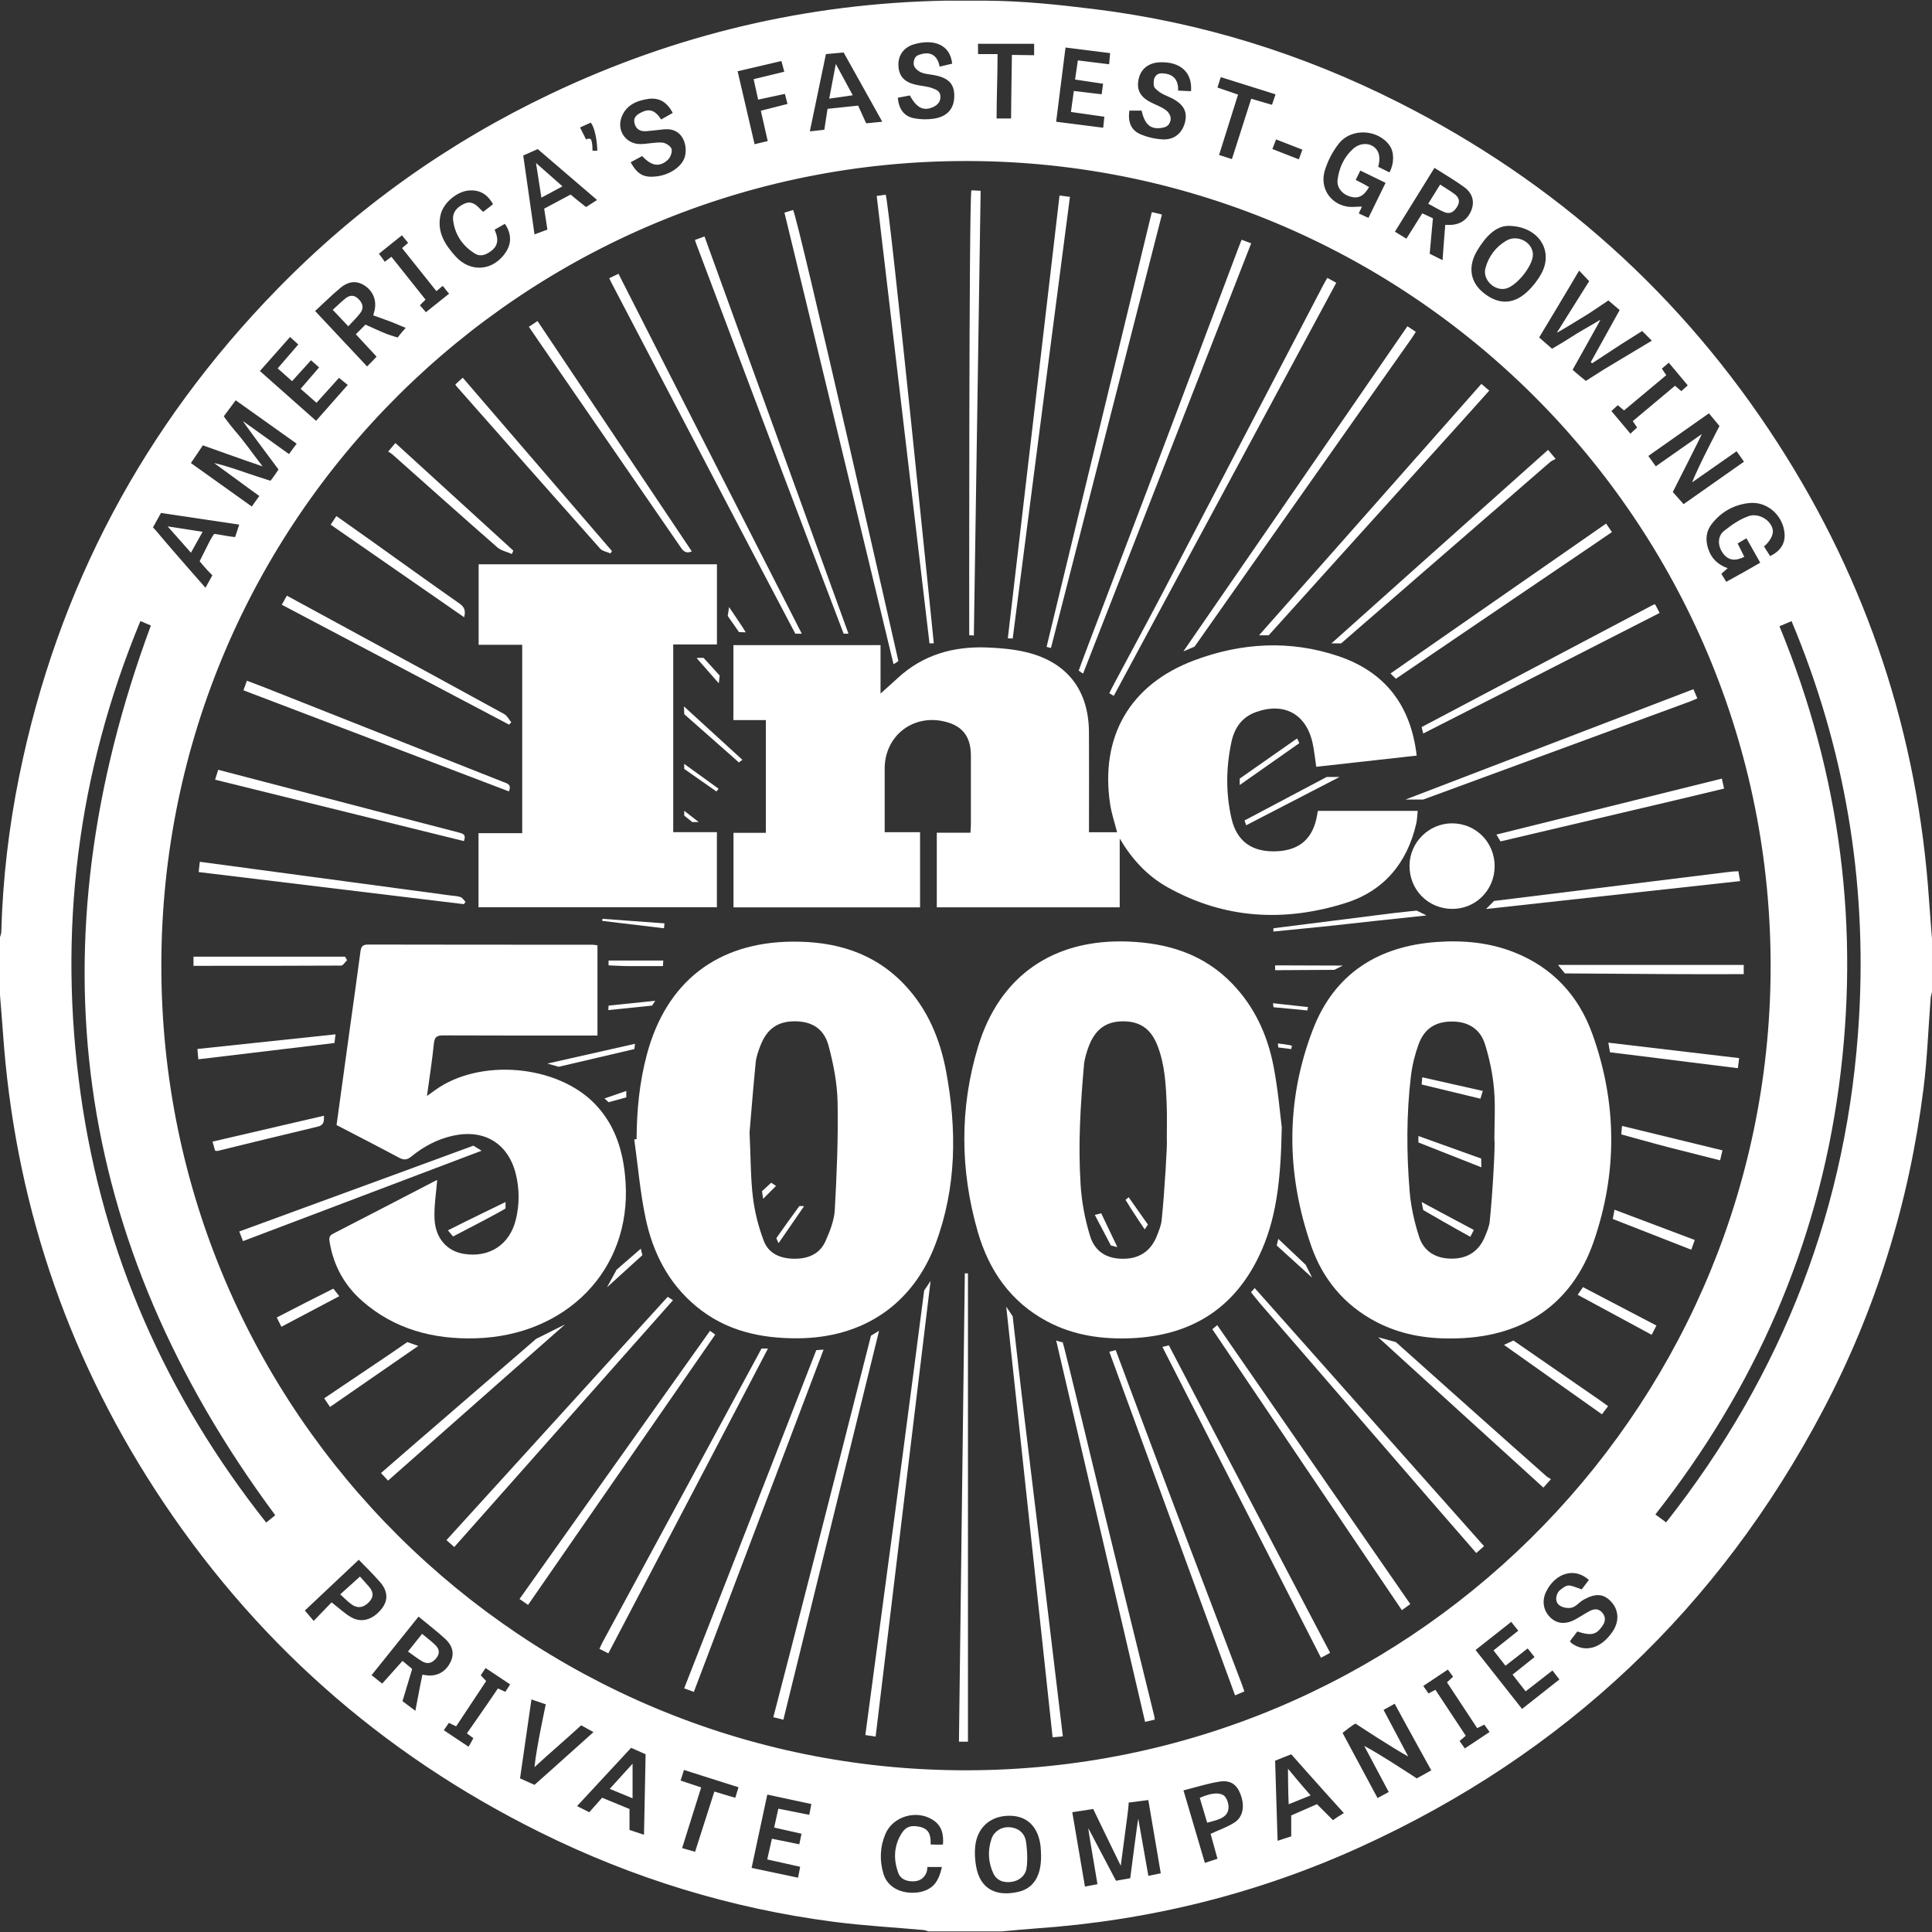
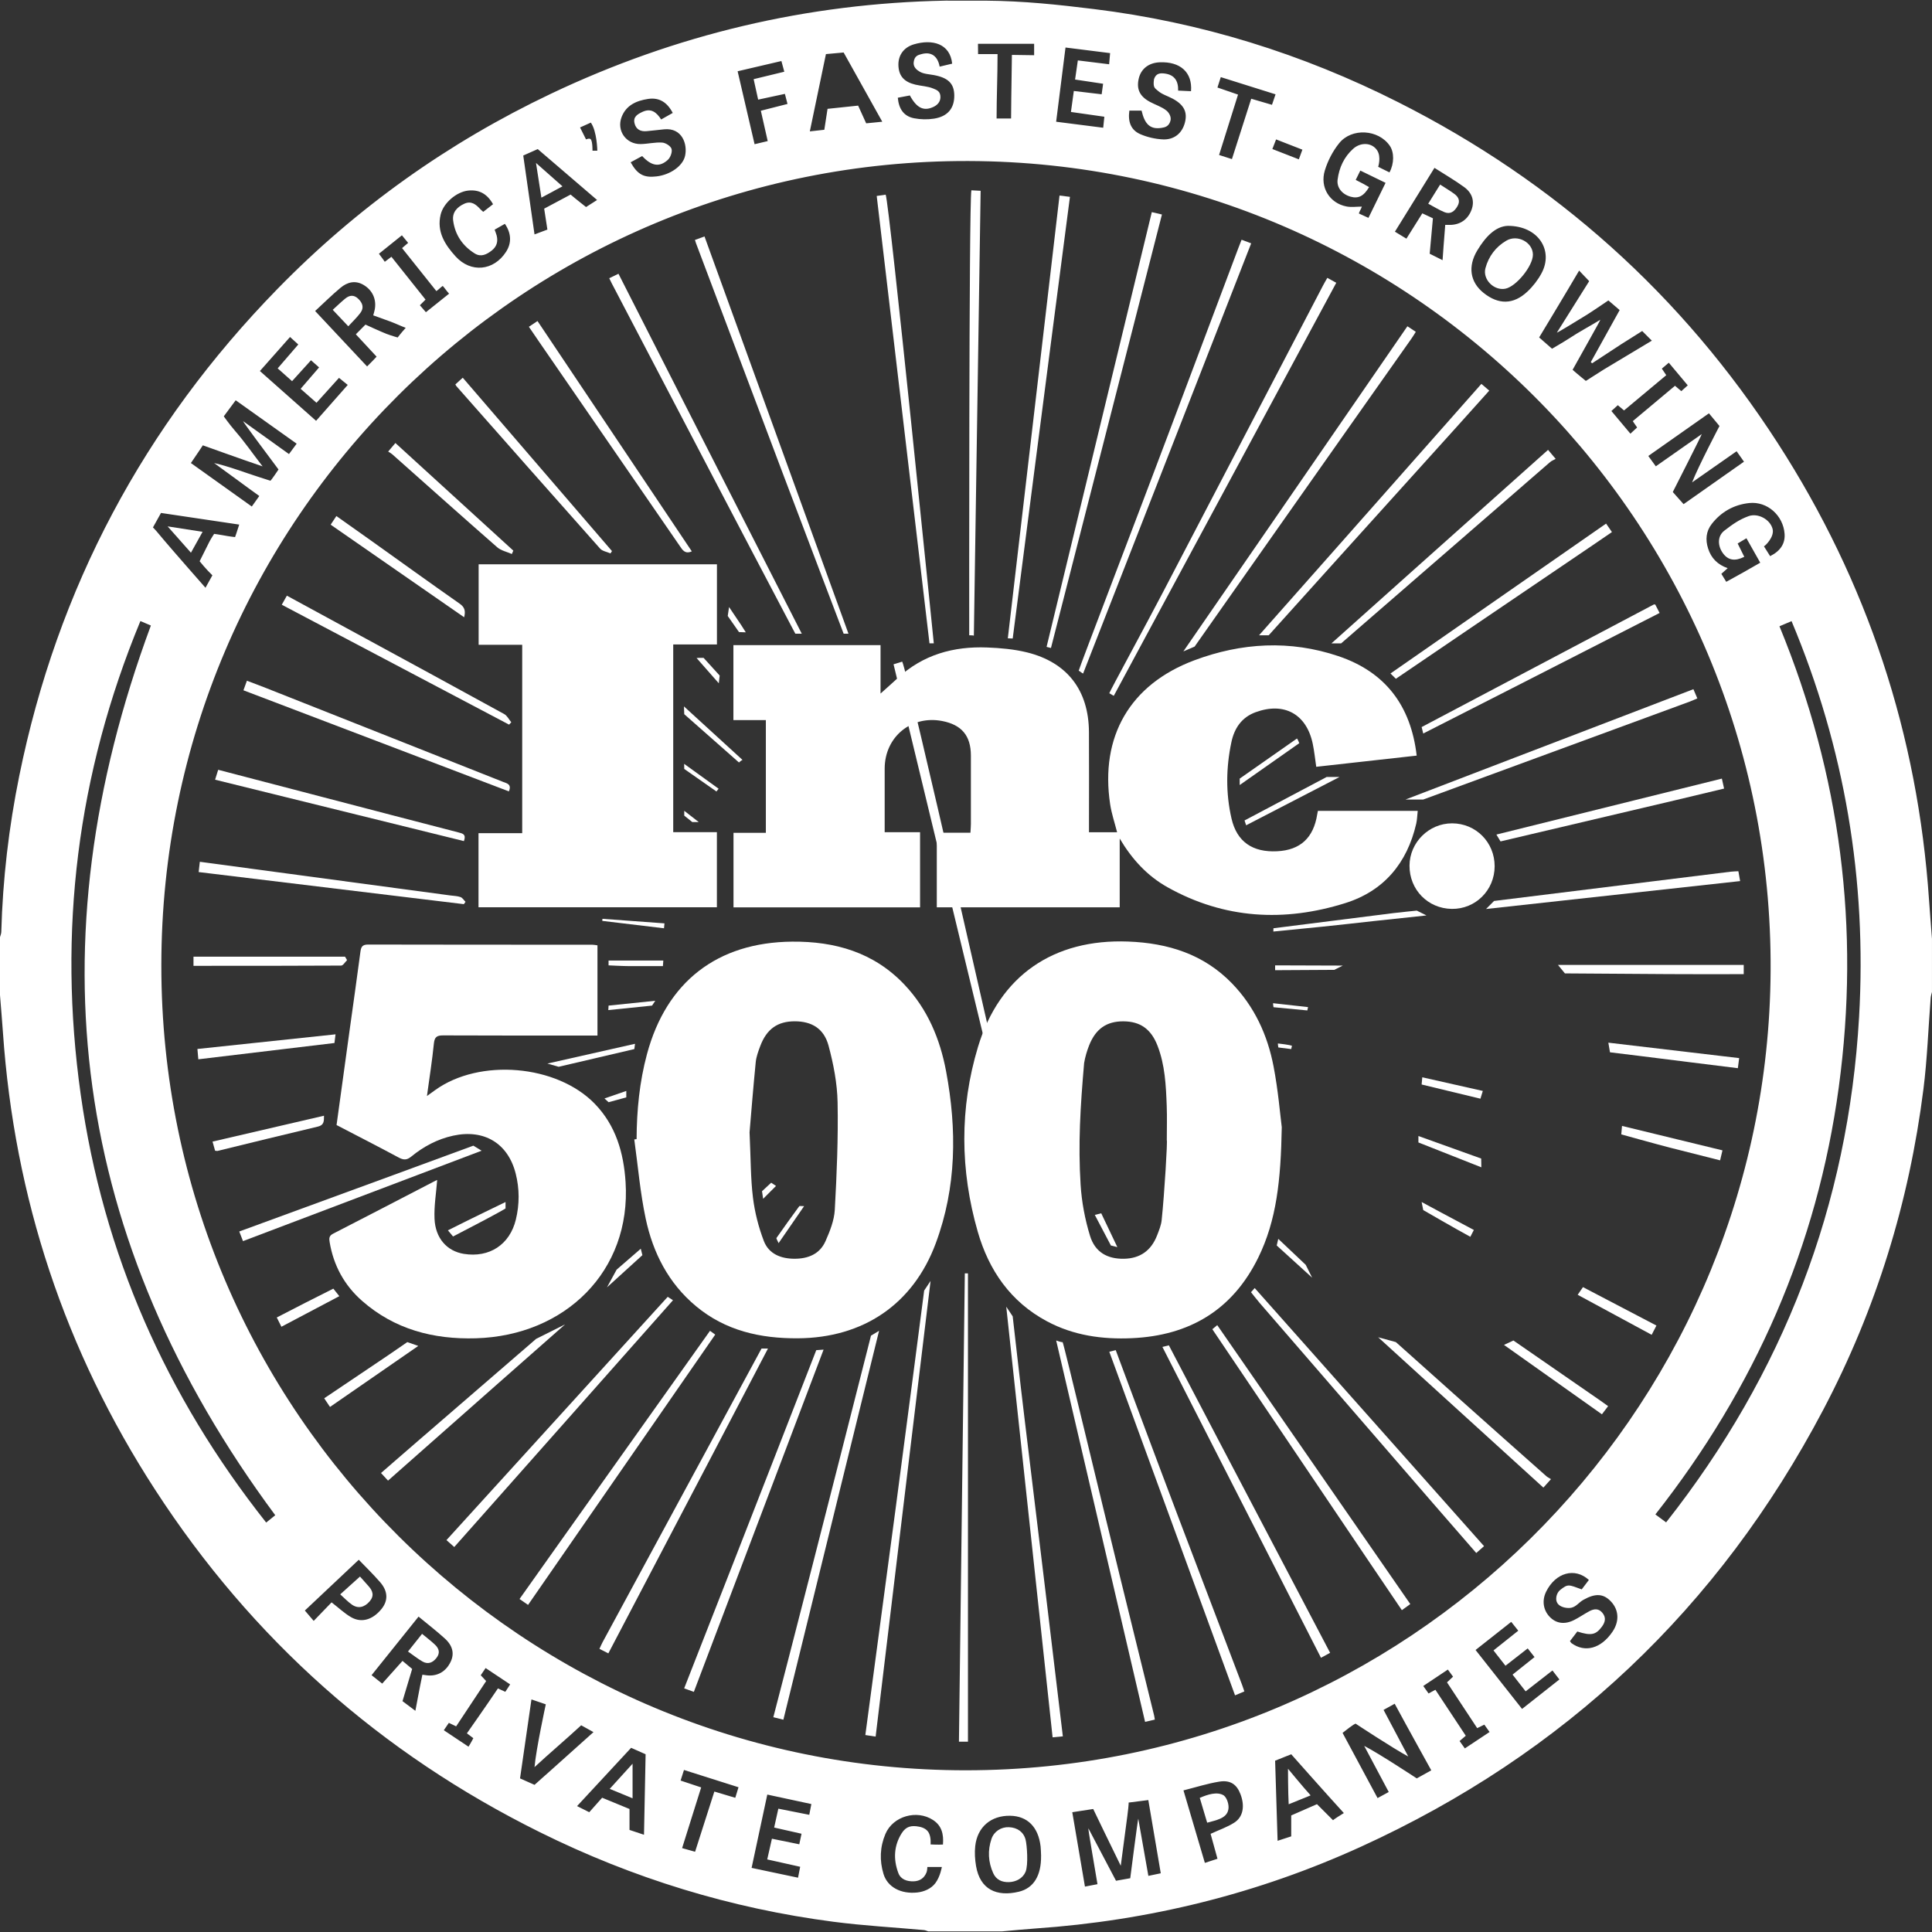
<svg xmlns="http://www.w3.org/2000/svg" id="Layer_1" data-name="Layer 1" viewBox="0 0 1200 1200">
  <rect x="0" y="0" width="1200" height="1200" fill="#333333" stroke="none" />
  <defs>
    <style>
      .cls-1 {
        fill: #fff;
        stroke-width: 0px;
      }
    </style>
  </defs>
  <path class="cls-1" d="M612.18.41c23.82.19,44.87,2.47,67.12,5.2,66.46,8.14,129.59,27.78,189.31,57.95,97.55,49.27,176.28,119.8,235.56,211.63,55.79,86.42,87.01,181.15,93.99,283.82.55,8.04,1.22,16.08,1.83,24.11v32.97c-.28,1.25-.71,2.49-.81,3.75-1.48,18.9-2.13,37.89-4.5,56.67-8.86,70.09-29.34,136.7-62.29,199.24-64.84,123.06-160.63,213.64-287.19,271.33-64.15,29.24-131.65,45.87-202.01,50.73-6.91.48-13.81,1.19-20.71,1.79h-45.96c-.89-.28-1.77-.72-2.68-.8-18.71-1.7-37.5-2.72-56.12-5.15-63.84-8.31-124.65-27.01-182.3-55.59-99.03-49.08-178.91-120.01-239.04-212.71C40.31,838.93,8.93,744.07,1.82,641.24,1.28,633.52.61,625.8,0,618.08c0-11.99,0-23.98,0-35.97.28-1.09.77-2.18.8-3.28.89-32.68,4.68-65.02,11.19-97.04,23.69-116.58,77.36-217.34,160.4-302.39,49.3-50.49,106-90.83,169.74-121.14C419.69,21.39,501.42,2.02,587.33.4M600.02,1099.56c273.81-.11,494.63-220.4,499.66-490.09,5.21-279.64-219.83-508.7-498.26-509.46-275.72-.75-501.12,222.13-501.21,499.58-.09,278.56,226.38,500.14,499.81,499.97ZM1105.26,388.99c38,92.35,50.2,187.71,36.84,286.28-13.39,98.84-52.14,186.88-113.91,265.37,2.35,1.75,4.4,3.26,6.66,4.94,72.86-92.52,113.15-196.95,119.86-313.93,4.87-84.92-8.84-166.91-41.94-245.85-2.73,1.15-4.95,2.1-7.51,3.18ZM87.2,385.76c-39.29,94.92-51.32,192.92-37.07,294,13.95,98.95,52.98,187.31,115.2,265.93,2.34-1.9,4.35-3.53,5.63-4.56C44.57,770.66,20.28,586.76,93.71,388.52c-1.53-.65-3.77-1.6-6.5-2.77ZM151,261.6c8.77,6.21,19.37,13.97,28.49,20.43,1.6-2.16,3.04-4.11,4.77-6.45-12.77-9.09-25.27-18-37.87-26.96-1.29,1.7-7.4,9.98-7.4,9.98,0,0,3.28,4.67,7,9,6.66,7.75,10.08,12.95,17.11,22.08-12.05-4.07-37.11-13.08-37.11-13.08,0,0-5.29,7.96-7.42,11.01,12.8,9.14,25.21,17.99,37.83,27,1.68-2.36,3.09-4.35,4.65-6.54-9.29-6.65-19.11-14.05-28.06-20.46,9.26,2.09,18.98,5.87,27.82,8.69,3.5,1.11,7.18,2.31,7.18,2.31,0,0,1-1,5-7-6.75-8.97-22.19-29.75-22-30ZM707,1129.6c1.91,10.84,4.3,24.37,6.27,35.54,2.98-.62,5.17-1.08,7.7-1.61-2.63-15.49-5.18-30.47-7.73-45.48-1.83.25-12.24,1.56-12.24,1.56,0,0,.26.13-.77,8.17-1.27,9.9-2.62,19.8-4.11,31.08-4.65-9.38-17.11-35.26-17.11-35.26l-13,2s5.26,30.85,7.87,46.2c2.87-.55,5.23-1.01,7.78-1.5-1.86-11.17-5.94-34.6-5.65-34.7,5.36,10.23,17.16,32.57,17.16,32.57l8.84-1.57s4.73-36.95,5-37ZM1006,192.6l-7-6s-10.61,7.21-13.3,8.86c-5.82,3.57-18.52,11.39-18.7,11.14,6.43-10.22,13.55-21.6,20.07-31.97-2.09-2.2-4.01-4.21-6.25-6.56-7.6,13-24.83,41.53-24.83,41.53l8,7s7.05-4.07,10-6c7.97-5.22,11.87-7.02,20-12,.19.19-11.68,21.06-17.22,31.1,1.99,1.83,8.22,6.9,8.22,6.9,0,0,10.05-6.43,11-7,12.81-7.67,30-18,30-18l-6-6s-10.8,6.75-13.03,8.21c-6.02,3.96-12.05,7.9-18.08,11.85-.27-.25-.54-.51-.8-.76,5.89-10.65,17.91-32.29,17.91-32.29ZM889,1099.6s-15.34-27.63-22.73-41.38c-2.6,1.44-4.7,2.61-6.91,3.83,5.25,9.9,10.29,19.42,15.33,28.94-9.32-4.97-32.7-20.4-32.7-20.4,0,0-.81-.1-8.1,5.74,7.2,13.4,14.44,26.88,21.74,40.49,2.62-1.43,4.63-2.52,6.94-3.78-5.2-9.76-10.22-19.2-15.24-28.64,9.03,4.63,32.65,20.19,32.65,20.19l9-5ZM1057,269.6c.21.19-18,36-18,36l6.71,7.54s24.87-17.49,37.51-26.38c-1.67-2.37-3.07-4.34-4.58-6.48-9.23,6.44-18.8,13.16-27.64,19.33,3.76-9.77,17-35,17-35l-6.55-7.89s-24.9,17.51-37.66,26.49c1.71,2.36,3.12,4.32,4.66,6.43,9.14-6.39,19.77-13.9,28.56-20.03ZM1099.46,345.44c6.54-3.3,9.42-7.94,8.97-13.95-.86-11.34-10.76-20.24-21.98-19.04-9.44,1.01-17.4,5.44-23.28,13.02-3.49,4.5-3.99,9.66-2.27,15.11,1.91,6.07,5.87,10.12,12.19,12.32-1.52,1.36-2.69,2.41-3.93,3.52,1.11,1.8,2.03,3.31,3.05,4.96,3.84-2.12,7.32-4.02,10.78-5.97,3.4-1.91,6.77-3.87,10.33-5.91-3.02-5.35-5.75-10.18-8.57-15.18-2.17,1.29-3.83,2.28-5.46,3.25,1.52,3.04,2.82,5.66,4.12,8.28-5.8,2.9-10,2.15-13.15-2.07-3.48-4.66-3.65-10.78.75-14.17,5.01-3.86,9.08-6.83,15-9,5.84-2.14,13.51,1.96,15,8,1.24,5-4.94,10.78-5.41,10.69,1.3,2.06,2.6,4.13,3.88,6.15ZM936.51,140.28c-7.83.3-14,7.06-18.95,15.28-6,9.96-4.44,19.64,3.84,26.3,9.3,7.48,18.57,7.44,27.31-.76,3.45-3.24,6.51-7.19,8.75-11.35,7.64-14.16-1.97-29.52-20.95-29.47ZM844.92,105.95c-1.15,2.32-1.98,4-2.86,5.79,1.96,1.01,3.29,1.67,4.6,2.38,1.25.67,2.47,1.39,3.7,2.09-3.31,5.63-6.71,7.32-11.52,5.95-5.25-1.5-8.67-5.67-8.03-10.58.96-7.47,4.01-14.1,9.69-19.19,4.69-4.2,11.71-3.94,14.95,1.12,2.56,4.09.56,10.09.56,10.09,0,0,4.86,2.47,7.02,3.48,2.98-5.48,2.98-12.48.2-16.52-7.04-10.25-23.63-11.27-31.42-1.65-3.97,4.9-7.1,10.95-8.94,16.99-3.2,10.5,3.05,20.31,13.42,22.34,3.07.6,6.35.09,9.58.09-.45,1.56-1.4,2.69-1.86,4.27,1.83.83,4.01,1.85,5.96,2.73,3.57-7.3,7.02-14.38,10.63-21.76-5.38-2.62-10.27-4.99-15.67-7.62ZM646.64,1152.81c-.11-2.27-.09-4.11-.3-5.91-1.39-12.12-8.18-18.94-18.95-19.1-11.89-.17-20.35,6.97-21.66,18.86-.45,4.06-.17,8.31.51,12.36,2.47,14.6,12.85,19.26,26.58,15.96,9.37-2.25,13.91-10.2,13.81-22.16ZM259.98,1004.1c-9.89,12.33-29.19,36.38-29.19,36.38l6.61,5.24,12.6-14.11,6,5-6,20,8,6s2.84-15.32,4.35-22.43c1.16.17,1.95.3,2.76.39,6.59.75,11.95-2.34,14.86-8.54,2.29-4.89,1.28-9.82-3.68-14.33-5.12-4.67-10.65-8.9-16.31-13.59ZM897.65,139.69c1.25,0,2.21.02,3.16,0,6.32-.13,11.04-3.52,13.22-9.48,1.89-5.16.54-10.27-4.65-14.04-5.84-4.25-12.13-7.89-18.41-11.91-8.39,13.54-16.4,26.47-24.56,39.64,2.61,1.59,4.69,2.86,7.14,4.34,3.46-5.51,6.7-10.66,9.88-15.73,4.58,2.09,6.58,3.09,6.58,3.09l-2,22,8,4s.99-14.57,1.65-21.91ZM231.83,195.85c.38-1.44.73-2.52.94-3.62,1.17-6.27-1.38-11.98-6.97-15.27-5.17-3.04-10.11-1.72-14.31,1.8-5.41,4.51-10.42,9.49-15.76,14.41,10.87,11.56,22.3,23.85,32.27,34.44,3-3,4-4,5.91-6.08-4.74-5.11-8.87-9.56-12.89-13.89,2.98-3.02,5.98-6.02,5.98-6.02,0,0,10.29,4.73,13.09,5.77,3.55,1.32,6.91,2.23,6.91,2.23,0,0,1.99-2.65,5-6-3.31-1.23-6.54-2.8-9.79-3.99-3.4-1.24-6.81-2.46-10.38-3.75ZM739.77,56.64c.93-11.75-6.72-18.51-19.51-17.94-6.81.3-11.62,4.08-13,10.23-1.45,6.46.66,10.92,6.97,14.34,3.35,1.81,7.16,2.97,10.1,5.27,1.68,1.31,3.36,3.95,2.65,6.5-.99,3.56-3.45,4.07-5.59,4.4-6.89,1.06-10.38-2.2-12.34-10.73h-7.59c-.97,7.01.98,12.09,6.82,14.63,4.29,1.86,9.16,2.98,13.84,3.23,7.18.39,12.16-3.85,13.86-10.47,1.68-6.57-.64-11.1-7.72-14.87-3.07-1.64-6.67-2.65-9.14-4.91-1.66-1.52-3.14-1.72-2.34-7.17,1.2-3.55,3.63-3.89,6.72-3.47,5.99.81,8.44,4.58,8.26,10.59,2.78.13,5.21.24,7.98.37ZM565.13,59.29c-2.42.45-4.97.93-7.49,1.41.64,7.12,3.85,11.55,10.13,12.76,3.99.77,8.3.86,12.31.24,8.6-1.33,12.76-6.49,12.64-14.56-.11-7.29-3.85-10.91-12.82-12.53-2.93-.53-6.18-.65-8.63-2.07-1.89-1.09-4.14-2.92-3.76-5.95.5-3.99,2.82-4.43,4.85-4.99,6.28-1.73,10.13,1.51,11.27,7.79,3.09-.74,5.47-1.3,7.78-1.85-1.31-12.52-12.36-15.39-23.78-12-6.54,1.94-9.96,7.11-9.59,13.5.36,6.24,3.58,9.88,10.48,11.52,3.71.89,7.7.99,11.15,2.43,2.01.84,4.58,1.61,4.44,5.54-.1,3.07-2.24,4.86-4.23,5.82-6.17,2.96-10.54.7-14.74-7.06ZM986.87,981.33c-8.68-7.93-20.66-4.58-26.52,7.24-2.71,5.48-1.87,11.46,2.21,15.7,3.97,4.13,9.25,4.92,15.1,1.98,3.26-1.64,6.27-3.76,9.49-5.48,2.83-1.52,5.7-1.93,8.1.95,2.46,2.96,1.8,5.82-.27,8.63-3.79,5.14-6.73,5.74-15.29,3.01-1.52,1.99-3.08,4.05-4.55,5.97.5.71.64,1.05.89,1.23,8.42,6.15,18.38,3.41,25.47-6.99,4.38-6.42,4.08-13.48-.8-18.74-4.66-5.03-9.68-5.37-17.16-1.18-2.9,1.62-4.42,4.22-7.53,4.94-2.07.48-6,0-8-2-2.55-2.55-1.33-7.13,1-9,5-4,5.28-3.32,13.43-.4,1.46-1.93,2.96-3.91,4.45-5.87ZM391.71,100.81c4.26,7.63,8.25,9.71,16.16,8.75,8.5-1.03,16.2-6.44,17.63-12.7,1.65-7.2-1.76-17.66-13-16.54-3.64.36-7.26.82-10.9,1.15-3.8.35-6.62-1.13-7.51-4.99-.91-3.98,1.94-5.58,4.94-6.99,5.38-2.53,8.8.3,11.62,4.72,2.63-1.49,4.86-2.75,7.2-4.07-3.47-6.61-8.35-9.73-15.3-8.69-7.22,1.08-13.63,3.88-16.45,11.21-3.26,8.48,2.74,16.95,11.78,16.82,4.47-.06,8.96-1.22,13.38-.93,2.12.14,5.26,2.1,5.83,3.9.6,1.91-.65,5.33-2.26,6.81-5.23,4.79-10.2,3.88-15.98-2.34-2.24,1.22-4.55,2.47-7.15,3.88ZM131.92,357.34c-3.92-3.74-7.92-8.74-7.92-8.74l6-12c1-2,3-5,3-5,0,0,3.56.48,5.68.89,3.62.71,7.32,1.11,7.32,1.11,0,0,1.34-3.71,2.58-7.77-15.6-2.31-48.58-7.23-48.58-7.23l-5,9s1.27,1.22,2.12,2.25c6.68,8.04,13.6,15.89,20.46,23.78,3.2,3.68,6.44,7.33,10.05,11.44,1.57-2.82,2.76-4.97,4.29-7.73ZM503,81.6l9-1,2-13,19-2,5,11,10-1-24-43-11,1-10,48ZM793.54,1143.35l8.46-2.75v-13l16-7,10,10s-.48-.06,6.69-4.48c-10.7-11.68-32.69-36.52-32.69-36.52l-10,4,1.54,49.75ZM370.86,124.22l-36.86-31.62-9,4,7,49,8-3-2-13s11.56-6.16,16.41-8.75c2.67,2.31,9.59,7.75,9.59,7.75l6.86-4.38ZM400,1139.6l1-50-9-4-33.58,36.2,7.58,3.8,8-9,17,7v13l9,3ZM307.23,142.68c.51,1.43.97,2.48,1.25,3.58.97,3.73.06,6.91-3.03,9.33-3.18,2.49-6.72,4.23-10.54,1.87-7.59-4.7-12.3-11.62-13.45-20.49-.66-5.08,2.46-8.4,6.93-10.43,4.37-1.98,7.26.45,9.96,3.4.53.57,1.15,1.05,1.8,1.64,2.12-1.65,4.04-3.15,6.08-4.74-3.6-6.38-8.53-9.19-15.42-8.47-7.2.76-15.34,7.61-17.11,14.88-2.58,10.63,2.68,18.76,9.29,26.03,9.49,10.43,23.69,8.96,31.32-2.86,3.52-5.45,3.35-11.43-.72-17.4-2.07,1.18-4.17,2.38-6.39,3.65ZM585.69,1145.66c.51-6.48-.78-11.69-6.13-15.2-10.12-6.64-24.9-2.43-29.6,8.62-3.43,8.08-3.74,16.54-1.19,24.9,2.49,8.17,10.84,12.55,20.91,11.48,4.06-.43,8.6-2.21,11.32-5.85,3.03-4.06,4-10,4-10h-9s-.07,2.19-.48,3.26c-1.42,3.68-4.23,5.53-8.04,5.65-4.08.13-7.99-1.14-9.49-5.12-3.19-8.48-2.84-17.03,2.12-24.82,2.64-4.14,5.88-4.97,10.88-3.97,3.1.62,5,2,6,4,1.41,2.83,1,7,1,7,0,0,4.91.28,7.69.06ZM205.96,995.26c4.52,3.49,8.04,6.87,12.15,9.23,6.47,3.72,13.44,1.55,18.85-5.12,4.19-5.17,4.09-11.01-.88-16.69-4.54-5.2-9.51-10.01-13.24-13.89-11.82,11.13-22.92,21.59-33.49,31.54,2.01,2.36,3.69,4.33,5.49,6.44,3.82-3.95,7.49-7.75,11.11-11.51ZM688.9,39.9c.22-2.54.4-4.56.61-6.91-9.49-1.19-18.45-2.32-27.7-3.48-1.98,15.72-3.89,30.78-5.82,46.1,10.15,1.3,19.5,2.49,29.23,3.73.26-2.53.48-4.57.71-6.84-7.19-1.03-13.84-1.97-20.75-2.96.65-4.73,1.2-8.76,1.79-13.03,6.04.72,11.58,1.37,17.29,2.05.33-2.37.59-4.3.9-6.54-5.99-.9-11.62-1.75-17.41-2.62.64-4.38,1.17-8.08,1.72-11.88,6.6.81,12.52,1.54,19.41,2.39ZM964.25,1037.57c-5.74,4.47-11.08,8.62-16.65,12.96-2.78-3.56-5.39-6.9-8.12-10.4,4.7-3.75,9.08-7.24,13.65-10.89-1.51-1.91-2.82-3.58-4.25-5.38-4.72,3.68-9.13,7.12-13.8,10.76-2.61-3.33-4.92-6.28-7.44-9.51,5.26-4.2,10.25-8.17,15.39-12.26-1.69-2.11-2.91-3.64-4.38-5.48-7.5,5.91-14.72,11.61-22.15,17.47,9.86,12.49,19.28,24.44,28.88,36.61,8.01-6.32,15.51-12.24,23.19-18.3-1.55-2-2.75-3.56-4.3-5.57ZM735.08,1112.05c4.57,15.51,8.87,30.08,13.28,45.02,2.94-.96,5.25-1.72,7.84-2.56-1.52-5.51-2.96-10.69-4.28-15.48,5.3-2.45,10.39-4.16,14.76-6.99,5.48-3.53,6.58-10.27,3.85-17.53-2.31-6.15-6.24-9.02-13.2-7.91-7.32,1.17-14.45,3.48-22.25,5.44ZM466.83,1160.18c10.16,2.14,19.35,4.09,28.85,6.09.49-2.51.86-4.41,1.32-6.78-6.93-1.55-13.5-3.01-20.46-4.57,1.01-4.45,1.93-8.55,2.91-12.86,5.95,1.21,11.27,2.29,17,3.46.48-2.26.91-4.27,1.39-6.55-5.89-1.33-11.3-2.56-17-3.85.93-4.19,1.74-7.82,2.6-11.72,6.7,1.33,12.81,2.54,19.21,3.81.48-2.46.84-4.35,1.3-6.68-9.27-1.99-18.11-3.9-27.37-5.89-3.28,15.33-6.47,30.2-9.75,45.54ZM186.72,241.51c4.03-4.67,7.67-8.9,11.47-13.3-1.85-1.64-3.3-2.92-5.02-4.45-3.99,4.41-7.76,8.58-11.76,12.99-3.05-2.71-5.87-5.22-8.94-7.95,4.35-5.05,8.53-9.89,12.8-14.84-1.86-1.69-3.32-3.02-5.12-4.65-6.26,7.07-12.38,13.98-18.72,21.14,11.84,10.49,23.25,20.62,34.89,30.93,6.64-7.53,13.07-14.82,19.66-22.29-2.08-1.69-3.6-2.92-5.42-4.4-4.73,5.25-9.25,10.26-13.97,15.49-3.38-2.97-6.46-5.68-9.86-8.68ZM330.09,1055.55l-7.09,49.05,9,4s-.21.23,4.68-4.18c1.36-1.22,2.75-2.41,4.11-3.63,9.12-8.17,18.24-16.34,27.83-24.94-2.82-1.57-5.1-2.83-7.64-4.24-9.56,8.84-19.47,17.18-28.98,25.98.97-11.23,7-39,7-39l-8.91-3.05ZM476.84,87.63c-1.49-6.57-2.83-12.51-4.27-18.85,5.54-1.41,10.9-2.77,16.56-4.22-.63-2.44-1.11-4.26-1.62-6.25-5.81,1.25-11.07,2.38-16.61,3.57-1.01-4.59-1.88-8.54-2.8-12.71,6.72-1.63,12.76-3.09,19.04-4.62-.7-2.57-1.2-4.43-1.8-6.64-9.2,2.15-17.98,4.2-27.19,6.35,3.59,15.46,7.03,30.25,10.53,45.31,2.85-.68,5.22-1.24,8.16-1.94ZM628,73.6s.2-23.19.44-34.46c.08-3.76.06-5.04.06-5.04,0,0,10.92.2,13.82.2v-7.11h-34.88l.06,6.41h12.1c0,13.64-.6,26.76-.6,40h9ZM435.51,1110.19c-4.02,12.79-7.88,25.08-11.84,37.7,2.96.83,5.4,1.52,8.06,2.27,4.11-12.86,8.04-25.13,11.97-37.4,4.64,1.39,8.7,2.61,12.99,3.89.72-2.35,1.3-4.22,2.01-6.56-11.36-3.6-22.49-7.13-33.87-10.73-.81,2.52-1.43,4.48-2.1,6.58,4.5,1.5,8.42,2.8,12.78,4.26ZM792.27,58.59c-11.61-3.65-22.62-7.11-34.02-10.69-.79,2.47-1.38,4.29-2.07,6.46,4.37,1.5,8.39,2.89,12.79,4.4-3.96,12.59-7.81,24.87-11.78,37.5,2.75.88,5.19,1.67,7.98,2.56,4.07-12.71,7.98-24.96,11.99-37.49,4.54,1.33,8.6,2.52,12.89,3.77.77-2.27,1.41-4.13,2.22-6.52ZM891.55,1049.55c6.44,9.74,12.63,19.11,18.87,28.55-1.43,1.22-2.53,2.16-3.85,3.29,1.12,1.57,2.13,2.98,3.27,4.58,5.33-3.53,10.24-6.79,15.36-10.19-1.35-1.9-2.3-3.23-3.25-4.57-1.62.79-3.01,1.46-4.44,2.16-6.4-9.71-12.59-19.09-18.75-28.43,1.47-1.38,2.52-2.36,3.76-3.53-1.09-1.49-2.02-2.77-3.23-4.41-5.2,3.47-10.12,6.76-15.28,10.2,1.23,1.72,2.25,3.16,3.3,4.64,1.49-.8,2.63-1.42,4.22-2.28ZM1014.14,261.58c8.96-7.5,17.59-14.73,26.23-21.96,1.38,1.18,2.57,2.18,3.92,3.33,1.43-1.29,2.62-2.35,4-3.6-4.01-4.79-7.8-9.31-11.77-14.06-1.6,1.36-2.93,2.49-4.32,3.67,1,1.5,1.82,2.71,2.74,4.08-8.83,7.38-17.56,14.66-26.22,21.89-1.49-1.26-2.59-2.18-3.87-3.26-1.39,1.26-2.56,2.33-3.98,3.62,4.01,4.78,7.8,9.29,11.81,14.08,1.58-1.46,2.85-2.64,4.17-3.86-.97-1.41-1.72-2.49-2.72-3.94ZM271.03,180.8c-7.3-9.15-21.3-26.7-21.3-26.7l3.77-3.25s-2.67-3.27-3.87-4.7c-4.96,3.98-9.45,7.59-14.27,11.46,1.33,1.65,3.64,4.99,3.64,4.99l4.12-3.11s14.15,17.76,21.19,26.6c-1.35,1.43-2.35,2.29-3.51,3.51,1.3,1.43,2.45,2.9,3.74,4.32,5-4,9.6-7.67,14.4-11.52-1.64-1.76-2.76-3.55-3.94-4.81-1.38.89-2.44,2.21-3.97,3.2ZM275.66,1074.68c5.29,3.53,10.21,6.81,15.33,10.22,1.15-1.7,3.01-5.29,3.01-5.29l-4-3s12.99-18.49,19.27-27.9c1.6.74,3.02,1.39,4.59,2.11,1.07-1.64,1.95-3,3-4.61-5.12-3.41-10.05-6.7-15.24-10.16-1.18,1.75-2.07,3.07-3.02,4.48,1.22,1.32,2.28,2.45,3.36,3.61-6.31,9.52-12.44,18.78-18.64,28.13-1.65-.79-3.05-1.46-4.53-2.17-1.06,1.55-1.89,2.78-3.13,4.59ZM792.6,86.59c-.81,2.08-1.49,3.86-2.31,5.97,5.54,2.16,10.75,4.19,16.44,6.41.79-2.15,1.44-3.92,2.21-6.01-5.6-2.18-10.8-4.21-16.34-6.37ZM368,93.6h3s-.17-12.06-4.03-17.45c-2.01.91-4.08,1.84-6.69,3.02,1.72,3.43,3.72,7.43,3.72,7.43,0,0,2.23-1.08,3,0,1.11,1.56,1,7,1,7Z" />
  <path class="cls-1" d="M676.41,516.92h17.44c-1.49-5.88-3.43-11.54-4.31-17.35-6.36-42.06,12.26-74.44,52.22-89.42,29.36-11,59.51-12.73,89.5-2.62,29.02,9.78,45.04,30.55,48.67,61.79-20.73,2.31-41.32,4.6-62.39,6.95-.72-4.87-1.19-9.62-2.16-14.26-3.84-18.5-17.77-26.16-35.54-19.63-8.67,3.18-13.18,10.01-14.99,18.56-3.35,15.81-3.56,31.78.08,47.52,3.34,14.43,13.13,21.02,28.31,20.27,14.39-.71,22.62-8.31,24.92-22.97.1-.64.24-1.28.41-2.13h62c-.32,2.86-.36,5.48-.93,7.98-5.65,24.46-20.07,41.78-44.01,49.3-37.94,11.92-75.18,9.91-110.46-9.83-12.62-7.06-22.14-17.46-29.7-30.26v42.72h-113.61v-46.34h20.9c.12-2.23.28-3.85.28-5.47.02-14.15.04-28.31,0-42.46-.03-12.32-5.73-19.1-17.85-21.44-19.24-3.7-35.68,9.9-35.7,29.56-.01,12.97,0,25.95,0,39.52h21.98v46.67h-115.88v-46.3h20.1v-70.02h-20.16v-46.57h91.39v30.09c3.79-3.41,7.26-6.45,10.65-9.59,15.71-14.58,34.7-19.84,55.57-19.03,8.26.32,16.67,1.06,24.66,3.02,25.09,6.17,38.41,23.57,38.57,49.47.12,18.82.02,37.63.02,56.45v5.82Z" />
-   <path class="cls-1" d="M901.52,831.33c-16.38.18-32.13-2.64-46.76-10.3-19.67-10.3-33.1-26.42-40.29-47.03-15.66-44.9-16.08-90.3,1.08-134.75,13.29-34.42,40.38-51.6,76.9-54.17,16.45-1.16,32.62.3,48.06,6.42,23.87,9.45,39.97,26.93,48.52,50.68,15.4,42.8,15.65,86.29.79,129.13-13.75,39.65-45.08,60.02-88.32,60.02ZM928.18,708.23c0-10.64.72-21.34-.22-31.89-.83-9.34-2.79-18.73-5.58-27.69-2.96-9.55-10.46-14.18-20.61-14.17-10.08.02-17.09,4.35-20.66,14.16-2.31,6.33-3.96,13.06-4.76,19.75-2.84,23.85-2.75,47.82-.78,71.7.78,9.49,2.95,19.04,5.87,28.12,3.01,9.35,10.75,13.66,20.55,13.56,9.81-.1,16.75-4.79,20.43-13.95,1.17-2.91,2.51-5.92,2.84-8.98,1.85-16.81,3.62-50.57,2.9-50.61Z" />
  <path class="cls-1" d="M395.4,707.52c.08-17.86,1.8-35.51,6.46-52.83,12.08-44.83,43.59-69.4,90.12-69.82,26.62-.24,50.7,6.63,69.66,26.57,14.46,15.21,22.24,33.82,26.02,54.08,6.74,36.06,6.49,71.93-6.45,106.73-14.12,37.96-45.12,58.74-85.65,58.99-23.33.14-44.94-4.68-63.27-19.95-17.09-14.23-26.71-33.13-31.23-54.35-3.44-16.18-4.81-32.8-7.1-49.22l1.43-.2ZM465.56,703.21c.78,16.78.65,28.83,2.12,40.68,1.13,9.12,3.46,18.29,6.74,26.88,3.08,8.08,10.61,11.06,19.1,11.06,8.46,0,15.69-2.94,19.22-10.94,2.72-6.16,5.39-12.85,5.76-19.44,1.24-22.22,2.16-44.52,1.74-66.76-.23-11.81-2.55-23.8-5.63-35.25-2.87-10.65-10.49-15.07-20.95-15.09-10.65-.02-17.47,4.77-21.45,15.36-1.22,3.25-2.48,6.64-2.82,10.06-1.58,16.03-2.85,32.09-3.82,43.43Z" />
  <path class="cls-1" d="M796.13,700.09c-.58,32.99-3.25,57.86-14.58,80.99-15.99,32.62-42.77,48.48-78.51,50.09-18.39.83-36.24-1.66-52.72-10.47-22.66-12.11-36.13-31.68-43.04-55.72-10.96-38.14-11.3-76.69.16-114.7,13.37-44.34,46.98-67.24,93.27-65.47,24.65.94,46.84,7.78,64.47,25.96,13.99,14.43,22.09,32.07,25.83,51.48,2.89,14.97,4.13,30.25,5.12,37.85ZM724.72,708.18c0-7.15.22-14.31-.05-21.45-.47-12.63-1.07-25.3-5.74-37.29-4.03-10.35-10.75-15.02-21.17-15.07-10.38-.05-17.17,4.58-21.27,14.9-1.4,3.53-2.48,7.26-3.12,11-2.37,27.32-3.77,50.41-2.18,75.64.67,10.66,2.71,21.47,5.84,31.68,3.14,10.22,10.83,14.42,21.05,14.25,10.14-.17,16.95-5.15,20.59-14.48,1.2-3.09,2.52-6.28,2.86-9.52,1.74-16.5,3.7-49.63,3.19-49.66Z" />
  <path class="cls-1" d="M271.54,732.99c-.61,7.95-1.99,16-1.65,23.96.52,12.19,7.75,20.16,18.21,21.85,15.81,2.55,28.51-5.68,32.3-21.27,2.31-9.51,2.31-19.16-.11-28.67-4.78-18.74-19.57-27.64-38.75-23.49-9.8,2.12-18.43,6.73-26.09,13-2.83,2.32-4.86,2.18-7.86.57-12.72-6.83-25.58-13.4-38.55-20.15,2.75-19.97,5.46-39.72,8.19-59.47,2.21-15.98,4.52-31.95,6.61-47.94.4-3.07,1.04-4.71,4.72-4.7,46.44.12,92.89.08,139.33.1.97,0,1.94.23,3.21.39v56.02h-5.9c-29.96,0-59.93.07-89.89-.08-3.94-.02-5.41.94-5.82,5.09-1.03,10.4-2.69,20.75-4.3,32.55,2.35-1.69,3.71-2.67,5.07-3.65,27.58-19.91,75.57-15.88,99.2,8.52,13.07,13.49,17.93,30.45,19.1,48.63,3.55,55.25-37.52,95.37-92.99,96.99-26.34.77-50.53-5.51-70.74-23.3-10.97-9.66-17.65-21.91-20.08-36.41-.39-2.31-.42-3.94,2.14-5.25,21.3-10.92,42.52-21.99,63.78-33,.53-.28,1.16-.37.87-.28Z" />
  <path class="cls-1" d="M297.21,563.52v-46.02h27.14v-117.01h-27.06v-49.99h148.01v49.78h-27.15v116.59h27.12v46.65h-148.06Z" />
  <path class="cls-1" d="M928.35,538.08c-.04,14.86-11.9,26.65-26.62,26.45-14.87-.21-26.34-11.95-26.26-26.88.08-14.4,12.03-26.27,26.44-26.26,14.8.01,26.48,11.81,26.44,26.7Z" />
  <path class="cls-1" d="M771.17,148.91c2.14.8,3.78,1.42,5.96,2.23-34.9,89.32-69.65,178.27-104.4,267.21-.58-.15-2.14-1.6-2.73-1.75.29-1.68,37.81-99.46,55.8-147.32,14.43-38.38,28.88-76.75,43.33-115.12.58-1.54,1.19-3.07,2.04-5.25Z" />
  <path class="cls-1" d="M824.44,172.6c1.89,1.03,3.45,1.89,5.54,3.04-46.13,85.65-92.15,171.09-138.18,256.53-.57-.19-2.24-1.38-2.81-1.57.37-1.34,22.94-42.8,33.31-62.68,33.13-63.49,66.26-126.97,99.39-190.46.83-1.59,1.75-3.13,2.73-4.87Z" />
-   <path class="cls-1" d="M555,412.6s-45-187.03-67.77-280.53c2.04-.62,3.73-1.14,5.38-1.65,3.54,6.89,65.39,280.18,65.39,280.18l-3,2Z" />
+   <path class="cls-1" d="M555,412.6c2.04-.62,3.73-1.14,5.38-1.65,3.54,6.89,65.39,280.18,65.39,280.18l-3,2Z" />
  <path class="cls-1" d="M650.05,401.78c21.76-89.92,43.53-179.84,65.36-270.03,2.23.52,3.94.92,6.29,1.48-23.03,89.95-45.98,179.6-68.93,269.25l-2.71-.69Z" />
  <path class="cls-1" d="M578,795.6s-22.87,188.99-34.13,283.03c-2.18-.33-4.05-.61-6.39-.96,6.29-47.08,12.55-93.85,18.8-140.63,6.22-46.6,17.73-135.44,17.73-135.44l4-6Z" />
  <path class="cls-1" d="M577.32,399.58s-21.83-185.07-32.78-277.87c2.14-.3,3.88-.55,5.57-.8,2.42,6.14,29.89,278.69,29.89,278.69l-2.68-.02Z" />
  <path class="cls-1" d="M658.08,121.45c2.22.28,3.98.51,6.48.82-11.92,90.96-35.55,274.33-35.55,274.33l-3.03-.13s21.42-183.49,32.11-275.02Z" />
  <path class="cls-1" d="M431.64,149.03c2.02-.74,3.7-1.35,5.94-2.17,29.71,81.95,89.42,246.74,89.42,246.74h-3s-25.89-68.01-37.91-99.88c-17.95-47.56-35.88-95.13-53.81-142.7-.17-.45-.3-.92-.64-1.99Z" />
  <path class="cls-1" d="M660.15,1078.48c-2.1.2-3.87.37-6.36.61-9.55-88.65-28.79-267.49-28.79-267.49l4,6s4.86,42.95,7.43,64.07c4.26,34.99,8.5,69.99,12.72,104.98,3.66,30.37,7.28,60.75,11,91.82Z" />
  <path class="cls-1" d="M603.34,118.2c1.71.09,3.47.19,5.75.31-1.4,92.26-2.81,184.29-4.21,276.31-.28-.24-2.88-.23-2.88-.23,0,0-.24-267.66,1.34-276.4Z" />
  <path class="cls-1" d="M378.4,172.81c2.14-1.03,3.75-1.81,5.75-2.77,37.68,74.3,113.85,223.56,113.85,223.56h-4s-1.19-2.23-1.95-3.67c-16.43-31.13-32.76-62.32-49.09-93.5-21.02-40.16-42.03-80.34-63.03-120.51-.45-.87-.86-1.76-1.52-3.11Z" />
  <path class="cls-1" d="M546,826.6s-39.7,161.08-59.43,241.54c-2.28-.57-3.99-.99-6.24-1.55,3.32-12.82,6.56-25.3,9.78-37.78,16.85-65.13,50.88-199.22,50.88-199.22l5-3Z" />
  <path class="cls-1" d="M735,404.6s93.09-134.92,139.16-201.95c1.88,1.25,3.36,2.23,5.21,3.45-.95,1.5-1.75,2.89-2.67,4.18-44.42,62.88-134.7,191.32-134.7,191.32l-7,3Z" />
  <path class="cls-1" d="M717.27,1068.08c-1.93.45-3.65.85-6.04,1.4-18.36-78.85-55.22-236.88-55.22-236.88,0,0,3.45,1.27,4,1,.92,1.69,23.82,97.82,35.39,144.73,7.16,29.02,14.29,58.05,21.42,87.08.19.77.27,1.57.46,2.67Z" />
  <path class="cls-1" d="M601.21,1081.8h-5.59c1.22-97.14,2.43-194.01,3.65-290.88.65,0,1.3,0,1.95.01v290.87Z" />
  <path class="cls-1" d="M693,838.6s26.33,70.69,38.84,103.61c13.22,34.78,26.45,69.57,39.67,104.35.46,1.21.85,2.45,1.39,4.01-1.83.77-3.46,1.46-5.79,2.44-26.07-71.28-78.1-213.42-78.1-213.42l4-1Z" />
  <path class="cls-1" d="M430.96,1050.86c-2.08-.76-3.74-1.37-6.01-2.19,3.17-8.11,6.22-15.93,9.29-23.74,23.9-60.72,72.76-186.33,72.76-186.33l4.54-.32s-53.67,141.6-80.58,212.58Z" />
  <path class="cls-1" d="M826.17,1026.59c-1.96,1.06-3.54,1.91-5.69,3.08-32.68-64.14-98.48-193.06-98.48-193.06l4-1s21.18,40.51,30.83,58.9c23.02,43.85,46.04,87.7,69.33,132.08Z" />
  <path class="cls-1" d="M779.3,800.02s94.79,106.67,142.47,160.33c-1.66,1.45-3.11,2.72-4.84,4.25-9.3-10.69-18.36-21.06-27.37-31.47-35.73-41.27-71.44-82.55-107.15-123.83-1.31-1.51-5.39-6.69-5.39-6.69l2.3-2.58Z" />
  <path class="cls-1" d="M875.95,996.33c-1.81,1.3-3.38,2.44-5.23,3.77-7.45-11.01-14.72-21.72-21.96-32.46-31.13-46.17-95.76-142.04-95.76-142.04l3.05-2.53s79.79,115.3,119.9,173.25Z" />
  <path class="cls-1" d="M282.15,960.88c-1.69-1.5-3.14-2.78-4.85-4.29,46-50.58,137.43-151.11,137.43-151.11l3.27,2.12s-76.12,85.95-112.87,127.37c-7.6,8.56-15.19,17.13-22.98,25.91Z" />
  <path class="cls-1" d="M477,837.6s-66.1,126.47-99.15,189.34c-1.95-.99-3.52-1.79-5.52-2.8.71-1.52,1.24-2.85,1.92-4.1,32.31-59.59,98.75-182.44,98.75-182.44h4Z" />
  <path class="cls-1" d="M782,394.6s92.3-104.21,138.11-156.16c1.59,1.36,3.04,2.6,4.89,4.18-6.83,7.61-13.41,15-20.05,22.33-37.81,41.78-116.95,129.65-116.95,129.65h-6Z" />
  <path class="cls-1" d="M327.99,996.84c-1.93-1.34-3.42-2.37-5.3-3.67,7.47-10.53,14.83-20.94,22.22-31.33,31.24-43.93,96.09-135.25,96.09-135.25l3.23,2.36s-77.28,111.62-116.24,167.88Z" />
  <path class="cls-1" d="M873,496.6s119.88-46,178.8-68.53c.79,1.84,1.54,3.59,2.45,5.71-1.65.7-3.1,1.4-4.6,1.95-53.76,19.77-165.65,60.87-165.65,60.87h-11Z" />
  <path class="cls-1" d="M827,399.6s89.98-80.48,134.53-120.18c1.44,1.71,2.61,3.1,4.72,5.6-1.21.69-2.52,1.17-3.51,2.03-42.51,36.85-129.74,112.56-129.74,112.56h-6Z" />
  <path class="cls-1" d="M316.08,491.54c-55.04-20.96-109.79-41.8-164.87-62.78.76-2.11,1.37-3.79,2.15-5.94,4.11,1.56,7.95,2.97,11.76,4.48,49.12,19.44,98.23,38.88,147.34,58.34,2.38.94,5.51,1.42,3.62,5.9Z" />
  <path class="cls-1" d="M328.49,202.97c1.93-1.29,3.43-2.28,5.36-3.57,32,47.77,63.89,95.37,95.85,143.07-4.32,1.85-5.79-.9-7.51-3.4-29.06-42.21-58.14-84.4-87.21-126.6-2.07-3-4.11-6.03-6.49-9.51Z" />
  <path class="cls-1" d="M863.66,418.31s89.14-61.97,133.91-93.1c1.25,1.82,2.28,3.3,3.63,5.26-4.03,2.76-7.93,5.46-11.86,8.11-39.79,26.9-122.34,83.02-122.34,83.02l-3.34-3.29Z" />
  <path class="cls-1" d="M1028.1,375.47c.78,1.52,1.66,3.22,2.71,5.25-48.87,25.05-146.81,74.87-146.81,74.87l-1-4s97.01-51.21,144.18-76.12c.13-.07.32,0,.92,0Z" />
  <path class="cls-1" d="M288.11,561.59c-54.74-6.63-109.49-13.26-164.72-19.94.26-2.29.48-4.17.73-6.38,18.63,2.5,36.89,4.95,55.14,7.41,33.46,4.49,66.92,8.99,100.37,13.49,2.14.29,4.38.31,6.38,1.01,1.24.44,2.1,1.94,3.13,2.96-.35.49-.7.97-1.04,1.46Z" />
  <path class="cls-1" d="M133.6,484.29c.78-2.49,1.31-4.19,1.92-6.16,21.94,5.73,43.62,11.39,65.3,17.05,27.97,7.3,55.93,14.63,83.92,21.85,2.68.69,4.96,1.17,3.41,5.39-51.29-12.65-102.63-25.32-154.54-38.13Z" />
  <path class="cls-1" d="M299.12,714.73s-98.6,37.36-148.19,56.15c-.81-2.09-1.46-3.74-2.32-5.98,4.85-1.77,9.46-3.48,14.08-5.16,42.11-15.32,131.31-48.15,131.31-48.15l5.12,3.13Z" />
  <path class="cls-1" d="M175.02,375.61c1.25-2.22,2.12-3.77,3.16-5.63,15.45,8.41,30.6,16.64,45.75,24.88,29.76,16.19,59.55,32.34,89.24,48.66,1.84,1.01,2.95,3.37,4.4,5.1-.46.49-.92.97-1.38,1.46-46.89-24.73-93.78-49.47-141.18-74.47Z" />
  <path class="cls-1" d="M928,559.6s99.27-12.3,146.95-18.17c1.47-.18,2.96-.19,4.79-.29.33,1.86.64,3.59,1.08,6.12-52.16,5.7-157.83,17.34-157.83,17.34l5-5Z" />
  <path class="cls-1" d="M282.83,238.77c1.4-1.27,2.84-2.59,4.59-4.17,31.01,36.03,61.85,71.86,92.69,107.69-.31.48-.62.96-.93,1.44-2.19-.98-5.02-1.38-6.47-3.01-29.83-33.53-59.5-67.19-89.2-100.83-.22-.24-.35-.56-.68-1.11Z" />
  <path class="cls-1" d="M1069.48,483.59c.54,2.42.89,4,1.38,6.21-10.08,2.41-20.01,4.83-29.95,7.16-35.09,8.22-108.91,25.65-108.91,25.65l-2.56-4.25s92.93-23.06,140.04-34.76Z" />
  <path class="cls-1" d="M241.02,919.65c-1.59-1.73-2.81-3.04-4.37-4.74,7.52-6.52,14.87-12.94,22.26-19.31,23.53-20.31,74.09-64.01,74.09-64.01l18-9s-75.1,66.14-109.98,97.05Z" />
  <path class="cls-1" d="M867,833.6s63.8,57.1,93.47,83.29c.74.66,1.69,1.09,2.87,1.83-1.92,2.14-3.21,3.58-4.72,5.26-33.9-30.76-102.62-93.38-102.62-93.38l11,3Z" />
  <path class="cls-1" d="M967.68,599.32h115.38v5.74c-15.74,0-31.32.11-46.89-.03-19.6-.17-64.17-.43-64.17-.43l-4.32-5.28Z" />
  <path class="cls-1" d="M317.92,344.1c-3.06-1.36-6.69-2.08-9.1-4.19-21.86-19.13-43.51-38.5-65.24-57.79-.62-.55-1.38-.93-2.48-1.65,1.69-2,2.92-3.44,4.49-5.3,24.53,22.39,48.89,44.61,73.24,66.83l-.91,2.09Z" />
  <path class="cls-1" d="M288.28,383.39c-27.67-19.19-55.07-38.19-82.9-57.5,1.2-1.82,2.25-3.41,3.55-5.37,7.32,5.19,14.34,10.13,21.33,15.11,18.41,13.13,36.75,26.37,55.27,39.34,3.17,2.22,3.72,4.57,2.76,8.42Z" />
  <path class="cls-1" d="M215.57,596.37c-1.23,1.17-2.45,3.36-3.68,3.37-30.44.19-60.88.15-91.71.15v-5.67h94.13c.42.72.85,1.43,1.27,2.15Z" />
  <path class="cls-1" d="M208.4,642.45c-.26,2.1-.43,3.52-.66,5.38-28.04,3.36-56.02,6.7-84.56,10.12-.19-2.13-.35-4.02-.56-6.41,28.71-3.04,57.03-6.05,85.79-9.1Z" />
  <path class="cls-1" d="M1080.23,657.21c-.29,2.25-.52,3.99-.82,6.26-10.14-1.26-19.84-2.42-29.52-3.67-14.83-1.92-49.9-6.2-49.9-6.2l-1.02-5.98s53.68,6.33,81.26,9.59Z" />
  <path class="cls-1" d="M998.83,873.38c-1.44,1.9-2.51,3.31-3.85,5.07-20.4-14.46-60.83-43.11-60.83-43.11l5.85-2.74s37.28,25.79,53.97,37.31c1.49,1.03,2.95,2.1,4.86,3.47Z" />
  <path class="cls-1" d="M201.24,692.98c.01,3.5.02,5.87-3.81,6.77-20.81,4.91-41.56,10.06-62.34,15.12-.3.07-.65-.05-1.49-.14-.42-1.5-.89-3.18-1.59-5.66,22.98-5.34,45.82-10.64,69.23-16.08Z" />
  <path class="cls-1" d="M259.79,835.98s-36.4,25.17-54.82,37.9c-1.25-1.86-2.32-3.47-3.6-5.37,13.41-9.03,26.49-17.83,39.57-26.63,2.62-1.76,12.05-8.28,12.05-8.28l6.79,2.38Z" />
  <path class="cls-1" d="M1069.85,714.52c-.53,2.24-.93,3.94-1.47,6.19-10.57-2.67-20.81-5.24-31.04-7.86-8.84-2.26-30.34-8.26-30.34-8.26l.46-5.26s41.15,10.01,62.4,15.18Z" />
-   <path class="cls-1" d="M1052.64,770.17c-.74,2.06-1.33,3.72-2.16,6.05-16.34-6.4-32.44-12.7-48.76-19.09.36-1.92.65-3.48,1.08-5.75,16.81,6.34,33.18,12.5,49.84,18.79Z" />
  <path class="cls-1" d="M1028.84,823.32c-1.04,2.03-1.93,3.74-2.96,5.75-15.43-8.34-30.52-16.51-45.95-24.85,1.15-1.67,2.05-2.98,3.28-4.77,15.23,7.96,30.28,15.84,45.63,23.87Z" />
  <path class="cls-1" d="M790.95,576.56s49.64-6.28,74.47-9.41c3.95-.5,14.58-1.55,14.58-1.55l6,3s-22.5,2.37-32.92,3.51c-10.56,1.16-21.11,2.39-31.68,3.46-10.16,1.03-30.5,3.03-30.5,3.03l.06-2.04Z" />
  <path class="cls-1" d="M174.79,824.07c-1.13-2.27-1.94-3.88-2.88-5.76,5.96-3.07,11.8-6.11,17.67-9.1,5.74-2.92,11.5-5.8,17.46-8.81,1.18,1.48,2.17,2.73,3.72,4.67-12.08,6.38-23.81,12.58-35.97,19Z" />
  <polygon class="cls-1" points="773 509.6 824 482.6 832 482.6 774 512.6 773 509.6" />
  <path class="cls-1" d="M314,750.6s-1.89,1.14-3.65,2.11c-9.44,5.21-19.05,10.11-28.95,15.29-.92-1.1-1.81-2.17-3.19-3.81,11.88-6.07,35.79-17.59,35.79-17.59v4Z" />
  <polygon class="cls-1" points="394 651.6 347 662.6 340 660.6 394.42 648.32 394 651.6" />
  <path class="cls-1" d="M424.81,438.75c12.45,11.38,24.24,22.16,36.38,33.26-.77.19-2.19,1.59-2.19,1.59l-34-30s-.18-3.99-.19-4.85Z" />
  <path class="cls-1" d="M807,461.6l-37,26v-4s23.9-16.78,35.57-24.9c.44.32,1.43,2.9,1.43,2.9Z" />
  <path class="cls-1" d="M792,599.6s27.7.14,42.04.14c-2.5,1.3-5.28,2.65-5.28,2.65l-36.76.21v-3Z" />
  <path class="cls-1" d="M411.76,600.07s-14.22,0-21.07,0c-3.64,0-12.7-.47-12.7-.47v-3h34l-.24,3.47Z" />
  <polygon class="cls-1" points="793.95 769.47 811 785.6 815 793.6 793 773.6 793.95 769.47" />
  <polygon class="cls-1" points="377 799.6 383 788.6 398 775.6 399 779.6 377 799.6" />
  <path class="cls-1" d="M412.42,576.57c-12.78-1.53-25.56-3.06-38.34-4.59l.1-1.29c12.85.94,25.69,1.89,38.54,2.83-.1,1.01-.2,2.03-.3,3.04Z" />
  <polygon class="cls-1" points="405 624.6 377.83 627.38 378 624.6 407 621.6 405 624.6" />
  <polygon class="cls-1" points="424.94 474.44 446.34 489.89 445 491.6 425 477.6 424.94 474.44" />
  <polygon class="cls-1" points="425 503.6 434 510.6 430 510.6 425 506.6 425 503.6" />
  <path class="cls-1" d="M446.46,424.41c-4.94-5.62-9.28-10.55-13.8-15.7,1.25-.15,4.34-.11,4.34-.11l10,11s-.38,3.04-.54,4.81Z" />
  <path class="cls-1" d="M790.73,623.11c7.12.79,21.72,2.42,21.72,2.42l-.45,2.07-21-2s-.34-2-.27-2.49Z" />
  <path class="cls-1" d="M793.73,648.11c7.12.79,8.72,1.42,8.72,1.42l-.45,2.07-8-1s-.34-2-.27-2.49Z" />
  <path class="cls-1" d="M452.82,377.02s5.36,7.95,7.72,11.49c.91,1.36,2.69,4.24,2.69,4.24l-4.22-.15-7-10,.82-5.58Z" />
  <polygon class="cls-1" points="375.45 682.27 389 677.6 389 681.6 378 684.6 375.45 682.27" />
  <path class="cls-1" d="M952.12,158.22c-.02,7.01-10.37,19.77-17.11,21.1-7.09,1.4-14.27-5.81-12.37-12.78,1.99-7.33,6.4-13.2,12.95-17.05,7.02-4.12,16.55,1.07,16.53,8.73Z" />
  <path class="cls-1" d="M637,1162.6c-1.7,4.08-5.92,6.28-10.32,6.42-4.38.14-7.93-1.47-9.76-5.52-3.14-6.92-3.54-14.15-1.09-21.34,1.59-4.67,6.01-7.46,10.83-7.26,5.14.21,9.08,2.91,10.34,7.71.88,3.33,1.79,15.69,0,20Z" />
  <path class="cls-1" d="M253.42,1025.78c3.11-3.9,5.77-7.24,8.74-10.97,2.81,2.33,5.53,4.38,8,6.71,2.55,2.41,3.38,5.18.9,8.3-2.38,3-5.29,4.08-8.67,2.16-2.97-1.7-5.66-3.88-8.98-6.2Z" />
  <path class="cls-1" d="M887.09,126.52c2.61-4.19,4.86-7.79,7.4-11.87,3.07,2,6,3.72,8.74,5.72,2.64,1.93,3.94,4.35,2.04,7.67-1.84,3.22-4.34,5.27-8.07,3.75-3.44-1.4-6.63-3.43-10.11-5.27Z" />
  <path class="cls-1" d="M216.33,202.66c-3.43-3.63-6.36-6.72-9.67-10.22,2.67-2.42,5.12-4.82,7.77-6.98,2.57-2.09,5.26-2.54,7.98.02,2.76,2.6,3.84,5.58,1.5,8.77-2.12,2.89-4.81,5.38-7.58,8.41Z" />
  <path class="cls-1" d="M118.6,343.3c-4.91-5.55-9.18-10.36-14.48-16.35,8.04,1.25,14.6,2.27,21.71,3.37-2.57,4.61-4.81,8.63-7.23,12.98Z" />
-   <path class="cls-1" d="M529.66,59.17c-5.03.72-9.4,1.35-14.62,2.1,1.32-6.96,2.54-13.4,4.09-21.55,3.87,7.15,7.08,13.08,10.53,19.45Z" />
  <path class="cls-1" d="M814.05,1115.14c-4.73,1.91-8.9,3.6-13.63,5.52-.4-7.1-.42-22.06-.42-22.06,0,0,9.09,11.06,14.05,16.54Z" />
  <path class="cls-1" d="M336.27,122.76c-1.11-7.15-2.12-13.63-3.35-21.54,5.97,5.27,10.96,9.68,16.44,14.52-4.61,2.48-8.6,4.61-13.09,7.02Z" />
  <path class="cls-1" d="M378.7,1111.1c4.95-5.44,9.34-10.28,14.2-15.63v21.49c-4.97-2.05-9.18-3.79-14.2-5.86Z" />
  <path class="cls-1" d="M223.6,979.22c1.47,1.66,3.32,3.76,5.2,5.84,2.74,3.02,3.83,6.09.75,9.63-3.22,3.69-7.12,4.64-10.95,1.98-2.55-1.77-4.7-4.09-7.28-6.39,4.01-3.61,7.78-7.01,12.28-11.06Z" />
  <path class="cls-1" d="M749.79,1132.1c-1.61-5.41-3.01-10.11-4.59-15.41,4.8-2.08,10.8-4.08,14.92-1.52,2.06,1.58,3.42,6.06,2.83,8.72-.95,5.72-7.95,6.72-13.16,8.22Z" />
  <polygon class="cls-1" points="881 705.6 920 719.6 920.09 725.04 881 709.6 881 705.6" />
  <polygon class="cls-1" points="919.52 682.42 883 673.6 883.4 669.13 921 677.6 919.52 682.42" />
  <path class="cls-1" d="M883,746.6s21.73,11.73,32.44,17.35c-.78,1.5-1.4,2.72-2.19,4.25-9.48-5.13-29.25-16.6-29.25-16.6l-1-5Z" />
  <path class="cls-1" d="M499.44,749.16c-5.5,7.97-10.38,15.05-15.85,22.98-.67-1.63-1.56-2.85-1.28-3.25,4.61-6.64,9.36-13.18,14.13-19.7.16-.22.89-.03,3-.03Z" />
  <polygon class="cls-1" points="482 736.6 474 744.6 473.3 739.89 479 734.6 482 736.6" />
  <polygon class="cls-1" points="680 754.6 684 753.6 694 774.6 690 773.6 680 754.6" />
-   <path class="cls-1" d="M711,763.6s-8.41-12.34-11.94-18.41c.7-.4,1.94-1.59,1.94-1.59l12,17-2,3Z" />
</svg>